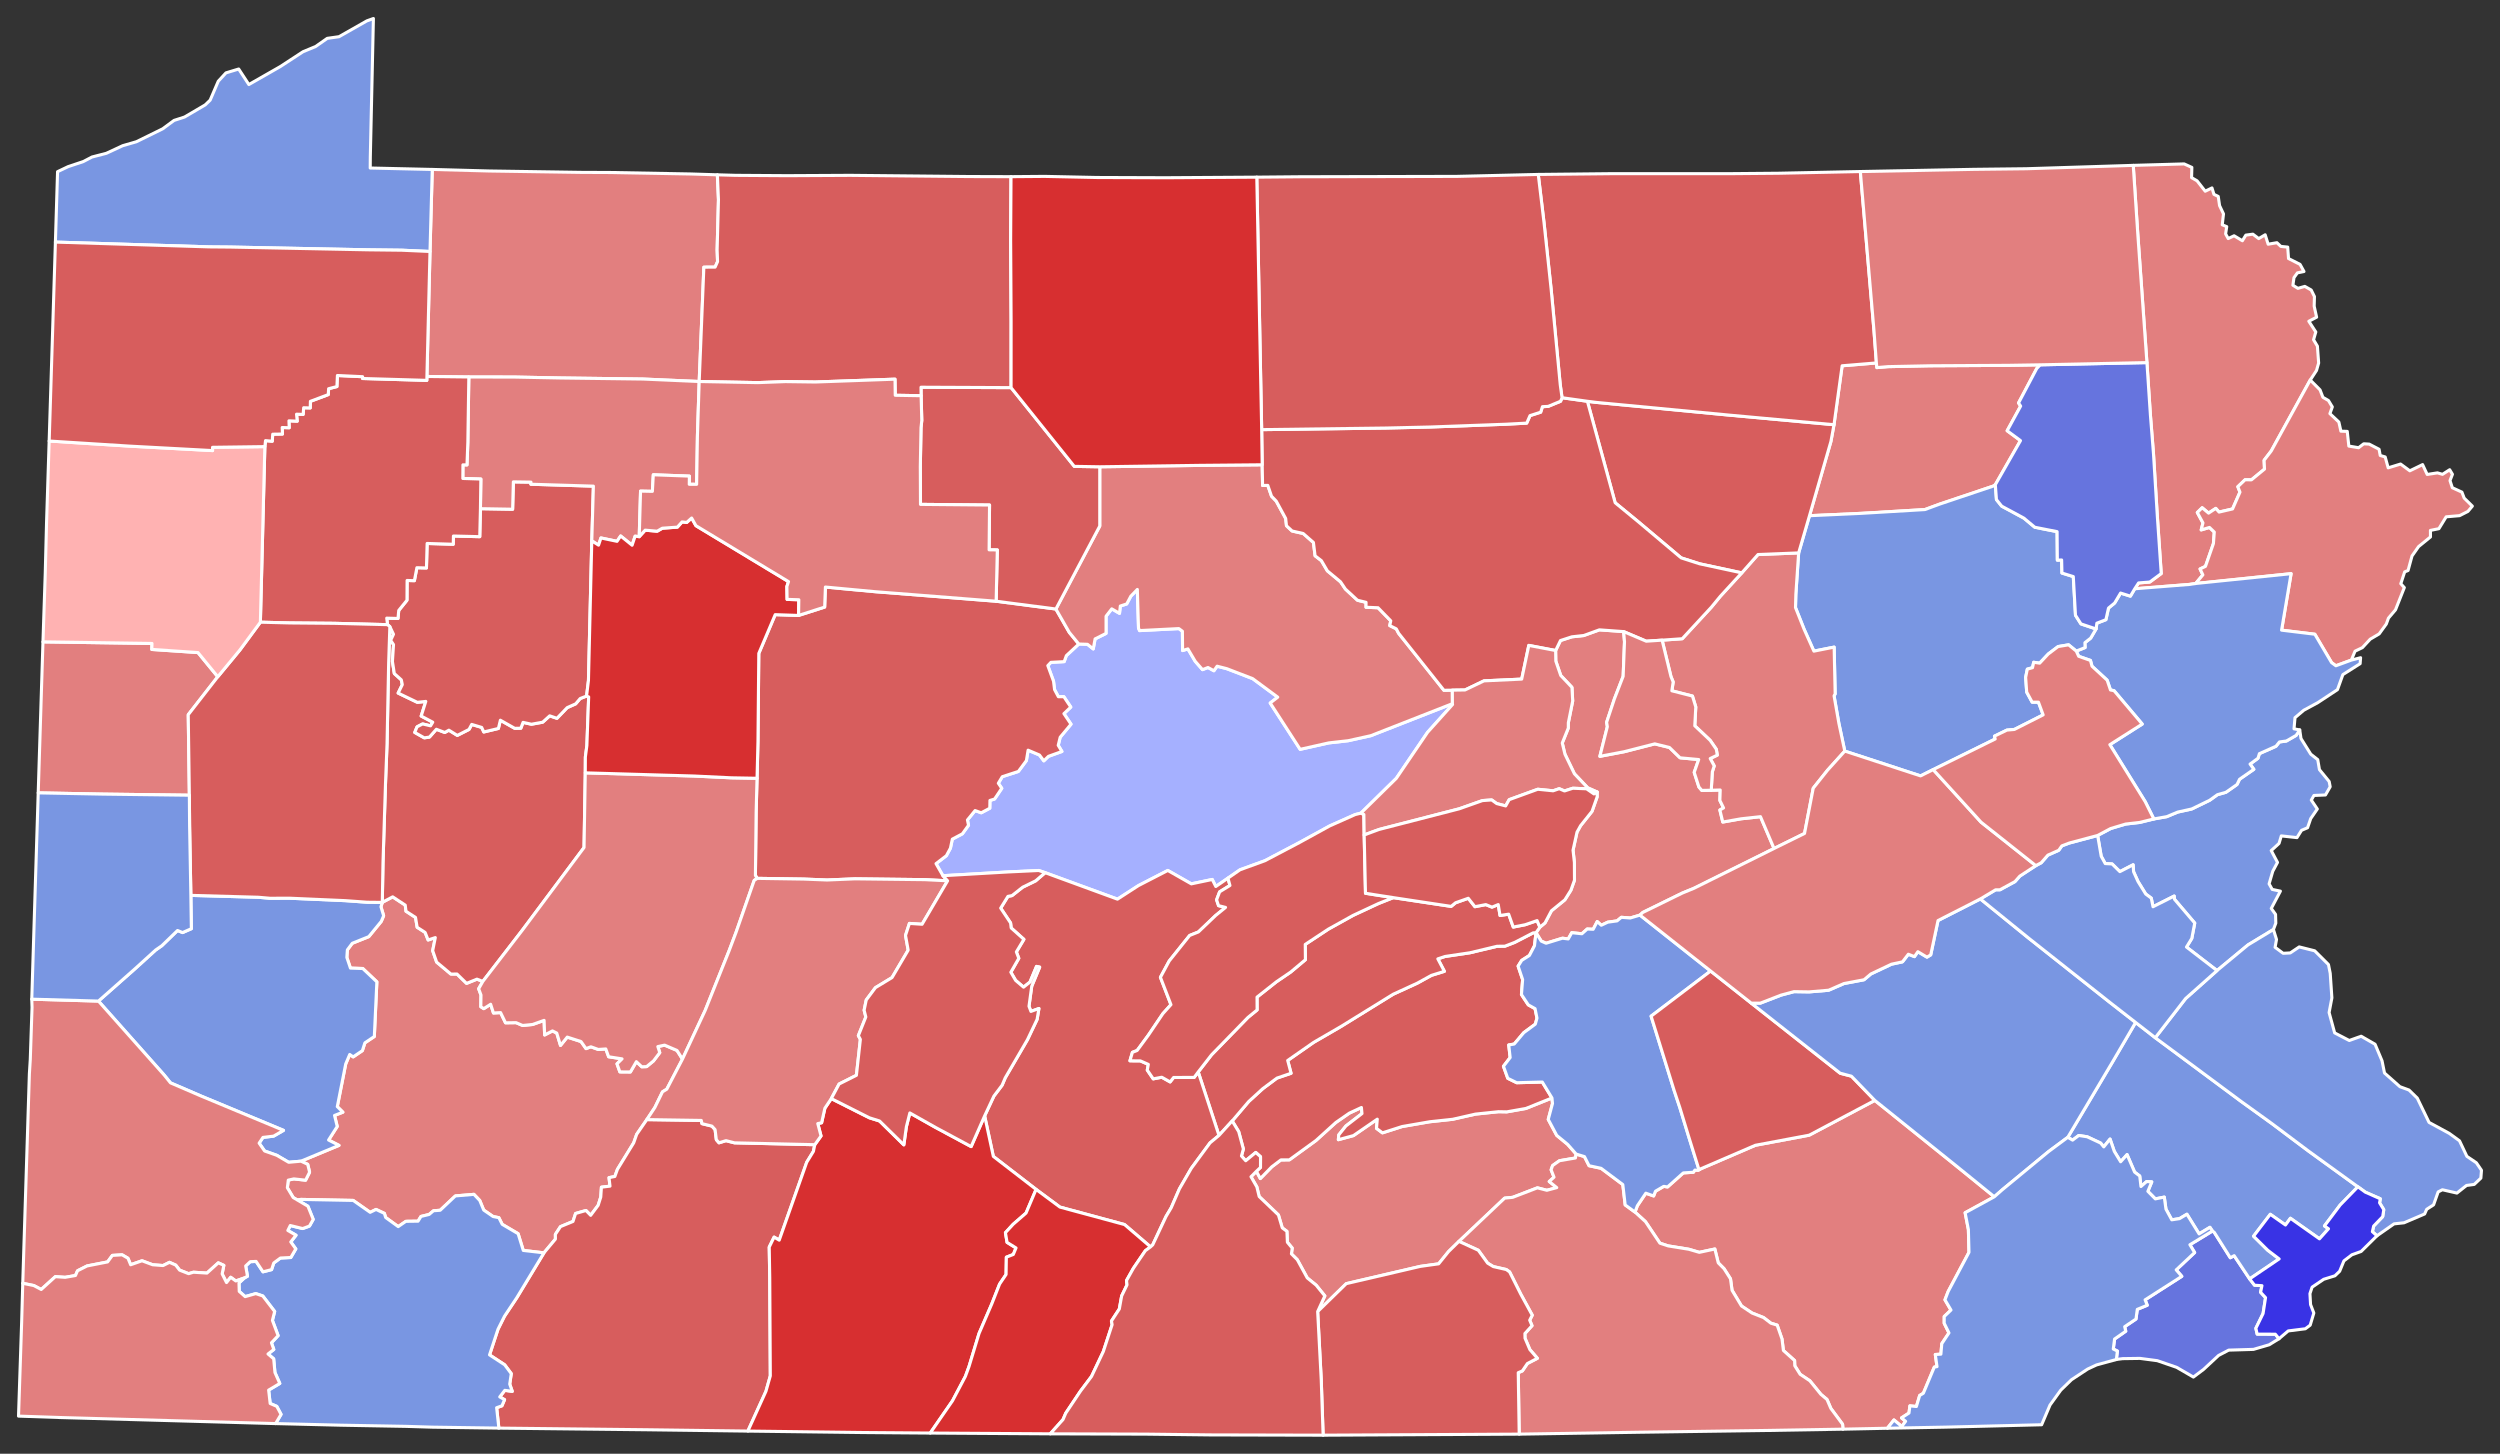
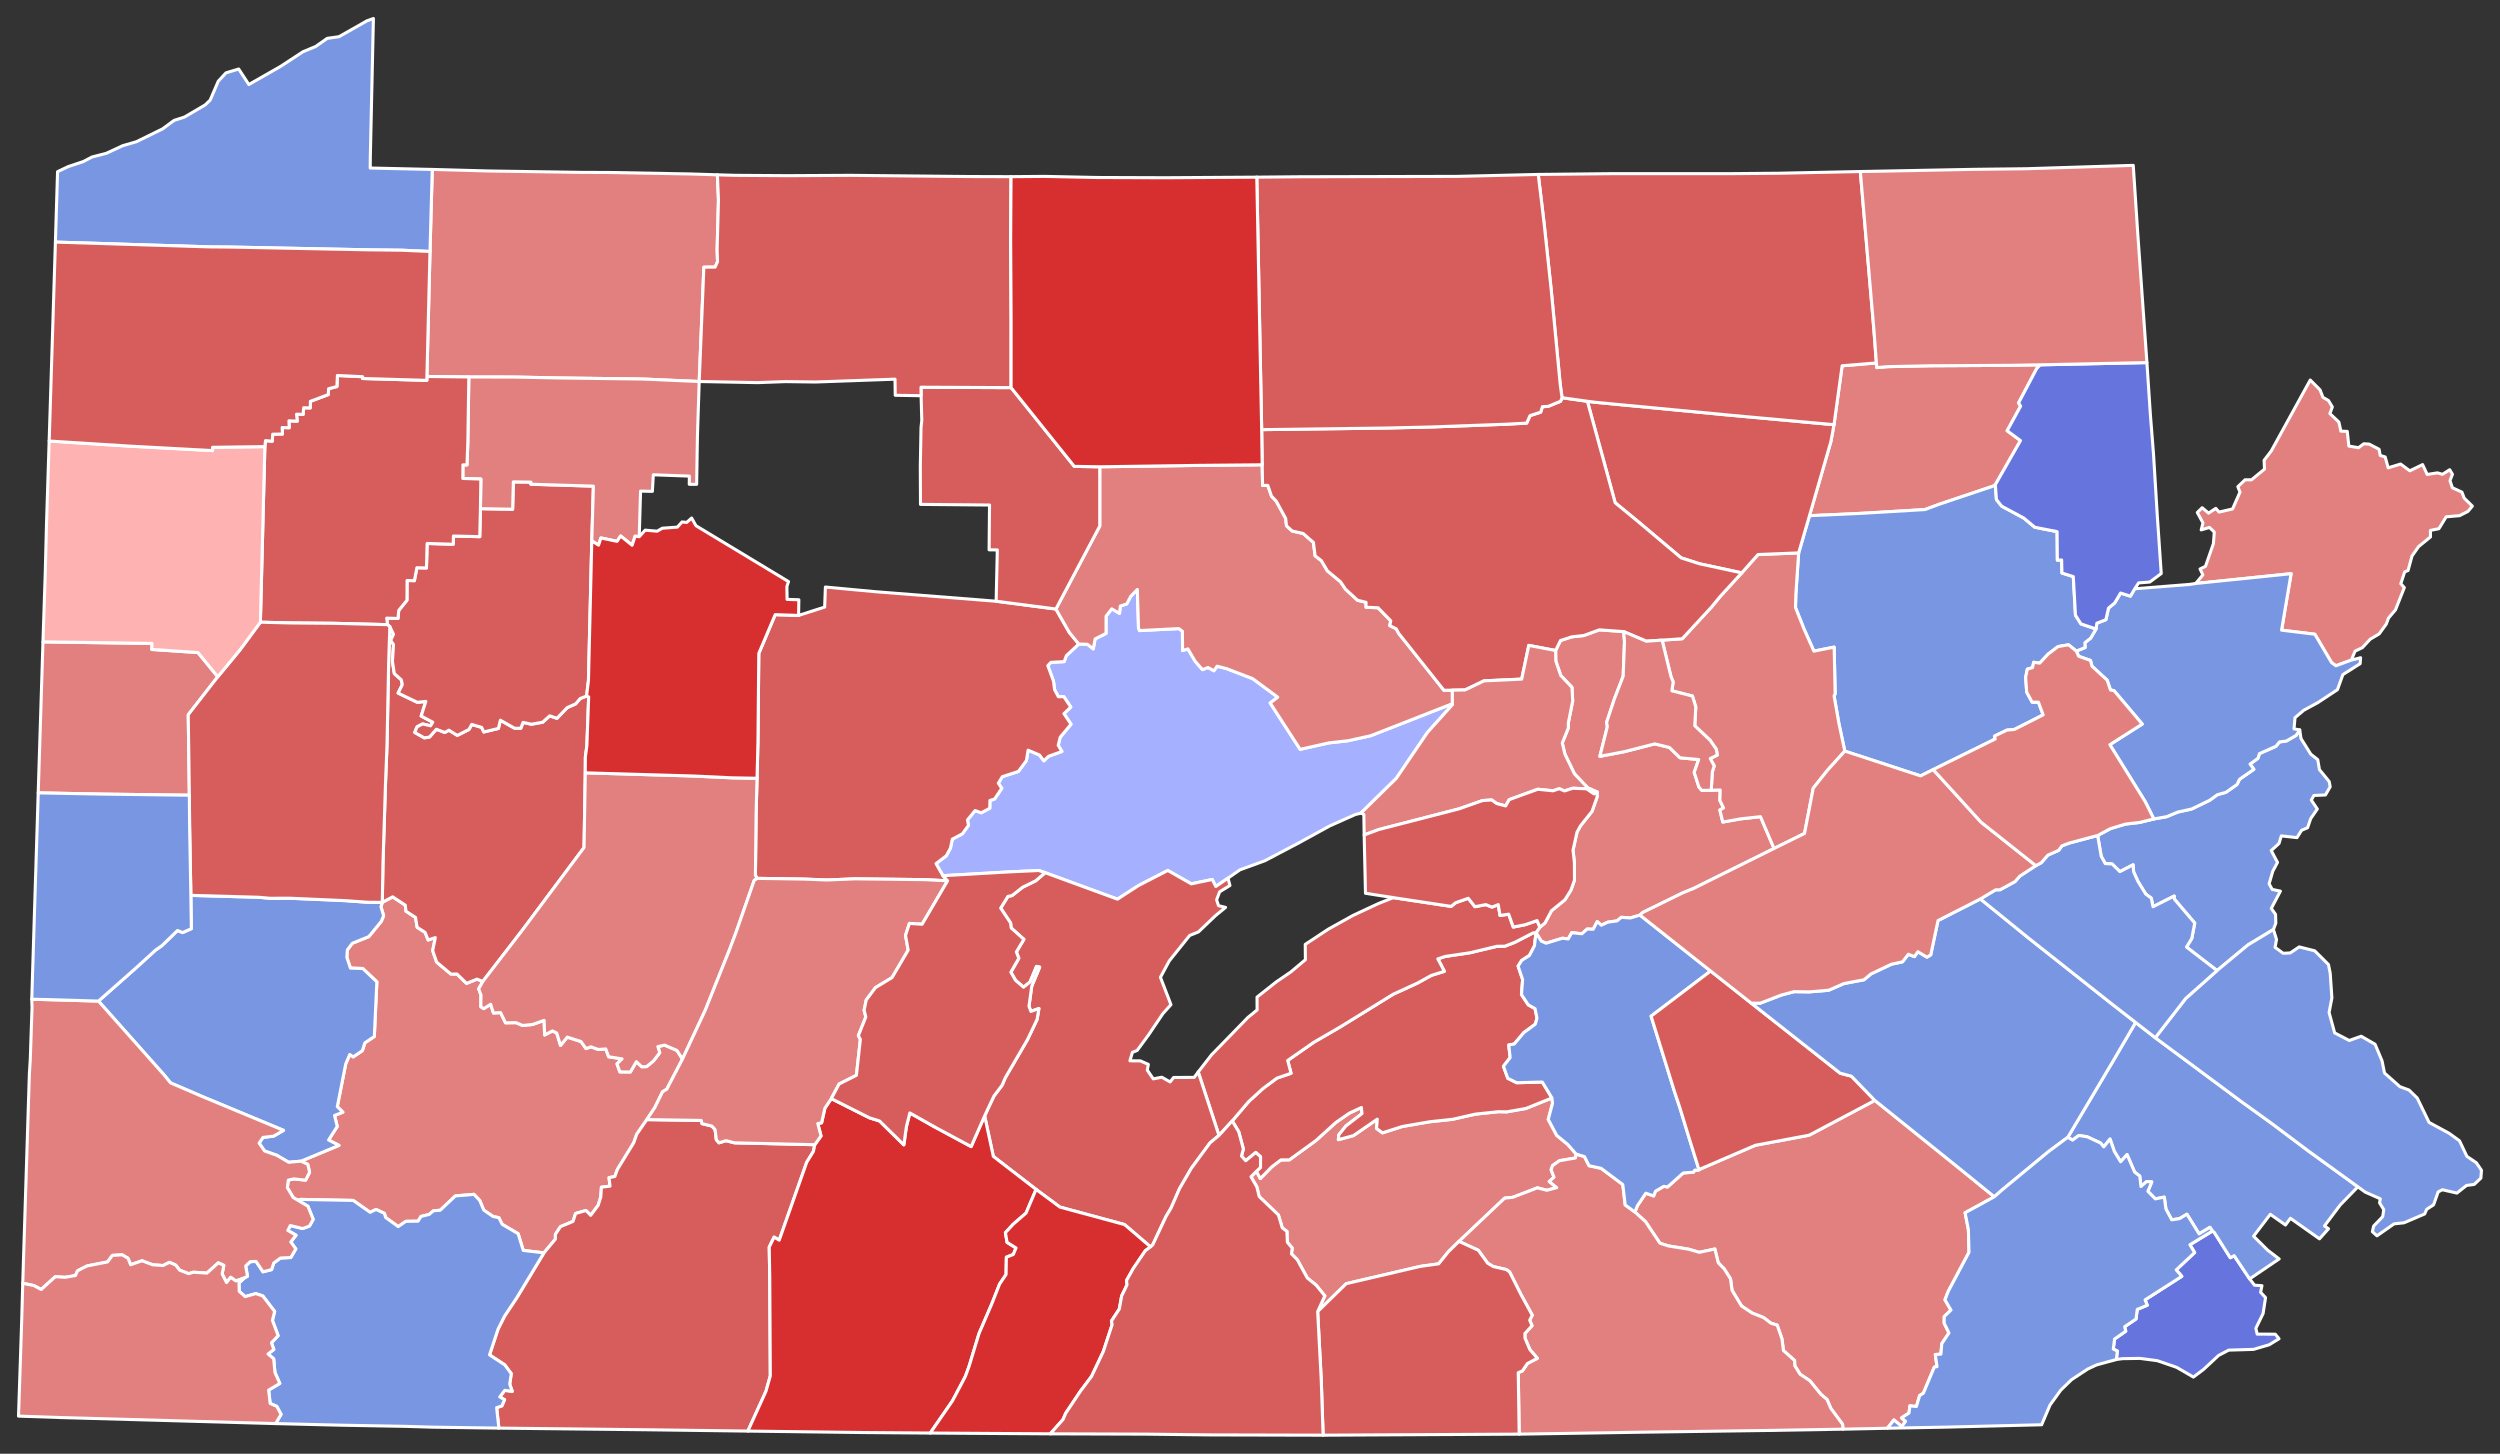
<svg xmlns="http://www.w3.org/2000/svg" xmlns:ns1="http://sodipodi.sourceforge.net/DTD/sodipodi-0.dtd" xmlns:ns2="http://www.inkscape.org/namespaces/inkscape" version="1.2" width="810" height="471" viewBox="0 0 810 471" stroke-linecap="round" stroke-linejoin="round" id="svg4372" ns1:docname="Pennsylvania_county_map,_cb_500k.svg" ns2:version="0.92.3 (2405546, 2018-03-11)">
  <rect x="0" y="0" width="810" height="471" fill="#333333" stroke="none" />
  <defs id="defs4376" />
  <ns1:namedview pagecolor="#ffffff" bordercolor="#666666" borderopacity="1" objecttolerance="10" gridtolerance="10" guidetolerance="10" ns2:pageopacity="0" ns2:pageshadow="2" ns2:window-width="2075" ns2:window-height="1792" id="namedview4374" showgrid="false" ns2:zoom="1.1486984" ns2:cx="342.74681" ns2:cy="235.5" ns2:window-x="1754" ns2:window-y="83" ns2:window-maximized="0" ns2:current-layer="Pennsylvania" />
  <g id="Pennsylvania" transform="translate(5,5)" stroke="white" stroke-width="1" style="fill:#cc2f4a;fill-opacity:1">
    <path d="M 92.52 371.22 104.83 366.1 101.46 364.37 104.26 359.97 103.39 356.4 106.09 355.35 104.28 353.55 107.01 339.72 108.31 336.65 109.43 337.43 112.41 335.41 113.22 332.88 116.28 330.83 117.1 313.12 112.54 308.8 108.54 308.67 107.38 305.22 107.54 302.77 109.14 300.62 114.49 298.47 118.53 293.53 119.3 291.7 118.43 288.81 118.86 287.37 118.86 287.35 122.23 285.58 126.3 288.25 126.54 290.24 129.63 292.25 130.16 295.44 132.74 297.1 133.71 299.55 136.04 298.78 135.19 303.02 136.47 306.72 141.1 310.6 143.06 310.58 146.17 313.61 149.53 312.24 151.44 312.98 150.09 315.36 150.84 317.38 150.79 321.18 151.74 321.8 153.97 320.38 154.88 323.21 157.19 323.08 158.79 326.39 162.2 326.34 164.33 327.25 167.56 326.93 171.29 325.6 171.46 330.33 174 329.02 175.39 329.71 176.6 333.72 178.79 331.02 183.25 332.46 184.87 334.75 186.45 334.16 188.83 335.02 191.28 334.86 192.2 337.39 196.54 338.07 194.91 339.69 195.84 342.29 199.24 342.32 201.18 338.98 202.94 340.64 204.5 340.58 206.73 338.74 208.76 336.05 208.14 334.09 210.33 333.62 214.35 335.34 216.12 338.15 211.04 347.9 209.65 348.75 207.17 353.84 204.58 357.75 201.29 362.52 200.32 365.28 195.05 373.87 194.21 376.18 192.32 376.56 192.64 379.31 189.86 379.65 189.65 382.84 188.8 385.53 186.38 388.77 184.85 387.2 181.49 388.17 180.65 390.75 176.59 392.43 174.94 394.94 174.96 396.47 171.24 400.92 164.54 400.14 162.87 394.72 157.71 391.68 156.63 389.53 154.75 389.15 151.72 387.06 150.44 383.95 148.55 381.97 142.54 382.48 137.62 387.13 135.46 387.28 134.04 388.48 131.39 389.13 130.45 390.66 126.5 390.71 124.02 392.42 119.95 389.47 119.55 388.14 116.84 386.86 114.93 387.79 109.43 383.94 92.5 383.61 91.33 383.79 90 383.01 88.1 379.83 88.4 377.36 90.2 376.96 94.01 377.38 95.31 374.79 94.7 372.24 92.52 371.22 Z" id="Westmoreland" fill="#b3c4db" style="fill:#e27f7f;fill-opacity:1" />
    <path d="M 171.24 400.92 174.96 396.47 174.94 394.94 176.59 392.43 180.65 390.75 181.49 388.17 184.85 387.2 186.38 388.77 188.8 385.53 189.65 382.84 189.86 379.65 192.64 379.31 192.32 376.56 194.21 376.18 195.05 373.87 200.32 365.28 201.29 362.52 204.58 357.75 222.22 358.02 222.43 359.06 225.66 359.85 226.69 361 227.09 364.26 227.96 365.27 230.22 364.57 232.99 365.28 258.99 365.88 258.55 368.04 256.38 371.58 247.47 396.81 245.81 395.83 244.23 399.06 244.4 409.04 244.58 440.78 243.17 445.78 237.31 458.67 204.55 458.24 156.63 457.71 155.91 451.1 157.62 450.49 158.48 448.49 156.92 447.6 158.56 445.47 160.97 445.8 160.15 443.46 160.65 440.06 158.52 437.2 153.61 433.98 156.35 425.67 158.47 421.43 162.43 415.48 171.24 400.92 Z" id="Somerset" fill="#b8e0da" style="fill:#d75d5d;fill-opacity:1" />
    <path d="M 493.92 295.4 495.58 294.03 497.67 290.09 502.01 286.55 503.97 283.42 505.13 280.18 505.1 274.43 504.66 270.46 505.95 264.61 507.11 262.52 510.81 257.88 512.47 253.19 512.48 251.61 509.42 250.26 505.11 245.71 502.04 239.36 501.17 235.74 503.13 230.88 503.14 229.18 504.55 222.11 504.31 217.7 500.68 213.86 499.08 209.19 499.02 205.77 500.59 202.53 504.28 201.33 508.16 200.9 513.19 199.07 521.06 199.64 521.34 202.94 520.9 214.13 518.08 221.41 515.55 229.02 515.78 230.45 513.36 240.05 521.21 238.56 531.15 236.01 535.9 237.18 539.34 240.53 545.38 241.09 543.92 245.25 545.45 249.99 546.39 251.09 549.44 251.04 552.35 250.96 552.24 254.33 553.43 256.77 552.24 257.44 553.18 261.34 559.1 260.29 565.4 259.6 569.79 269.91 543.84 282.81 540.09 284.35 527.27 290.63 526.35 291.49 523.2 292.43 520.32 292.21 518.93 293.37 515.93 293.78 513.82 294.78 512.5 293.59 511.19 296.09 509.26 296 507.54 297.54 504.25 297.19 503.11 299.22 501.24 298.98 495.93 300.61 494.36 299.92 492.67 297.2 493.92 295.4 Z" id="Northumberland" fill="#b1e486" style="fill:#e27f7f;fill-opacity:1" />
    <path d="M 581.27 162.09 588.22 138.02 589.21 132.61 591.85 113.51 602.95 112.59 603.1 114.1 606.72 113.79 620.32 113.51 645.64 113.37 656.04 113.2 654.9 114.41 649.01 125.56 649.69 126.58 645.32 134.56 649.64 137.76 641.49 152.04 640.86 152.48 623.52 158.31 618.67 160.1 597.96 161.33 581.27 162.09 Z" id="Wyoming" fill="#cbdc93" style="fill:#e27f7f;fill-opacity:1" />
    <path d="M 74.18 409.05 75.18 408.5 74.6 405.17 76.08 403.78 77.98 403.7 80.21 407.07 82.99 406.36 83.69 404.21 85.86 402.6 89.22 402.43 90.84 399.65 89.21 397.38 90.91 395.21 88.26 393.67 89.05 392.07 93.06 393.05 95.26 392.25 96.48 390.08 94.76 385.81 91.33 383.79 92.5 383.61 109.43 383.94 114.93 387.79 116.84 386.86 119.55 388.14 119.95 389.47 124.02 392.42 126.5 390.71 130.45 390.66 131.39 389.13 134.04 388.48 135.46 387.28 137.62 387.13 142.54 382.48 148.55 381.97 150.44 383.95 151.72 387.06 154.75 389.15 156.63 389.53 157.71 391.68 162.87 394.72 164.54 400.14 171.24 400.92 162.43 415.48 158.47 421.43 156.35 425.67 153.61 433.98 158.52 437.2 160.65 440.06 160.15 443.46 160.97 445.8 158.56 445.47 156.92 447.6 158.48 448.49 157.62 450.49 155.91 451.1 156.63 457.71 135.07 457.4 126.49 457.14 105.34 456.76 84.29 456.24 86.06 453.26 84.68 450.66 82.53 449.73 82.04 445.39 85.65 443.24 84.08 439.69 83.67 435.25 81.84 433.69 83.71 432.23 82.95 430.06 85.11 427.75 83.26 422.8 83.99 419.92 80.14 414.89 77.87 414.13 74.43 415.11 72.51 413.4 72.43 410.68 74.18 409.05 Z" id="Fayette" fill="#e4c9a0" style="fill:#7996e2;fill-opacity:1" />
    <path d="M 344.53 203.66 347.35 203.75 349.21 205.25 349.81 202 353.36 200.22 353.36 194.65 355.21 192.27 357.72 193.72 357.98 191.35 360.05 190.68 361.39 188.16 363.5 185.98 363.88 198.51 364.22 199.31 376.95 198.66 378.1 199.52 378.16 205.78 379.88 205.24 382.25 209.26 384.61 211.96 386.39 211.27 388.3 212.32 389.34 210.85 392.48 211.65 400.87 214.88 408.99 220.88 406.55 222.78 416.25 237.78 425.51 235.7 431.8 234.99 439.11 233.37 465.58 222.99 465.63 223.26 457.53 232.28 447.41 247.18 435.93 258.46 434.09 258.92 425.85 262.59 415.96 268.02 404.82 273.88 396.77 276.81 392.86 279.52 388.92 282.23 387.77 279.95 380.99 281.37 373.37 277.03 363.87 281.93 357.06 286.33 333.63 277.75 331.55 277.04 321.84 277.5 300.5 278.73 298.27 274.81 301.62 272.25 302.94 269.8 303.55 266.88 306.8 265.16 308.8 262.39 308.45 260.67 310.93 257.62 312.92 258.34 315.69 256.87 315.74 254.34 317.24 253.89 319.57 250.42 318.46 248.77 319.74 246.64 324.95 244.95 327.55 241.43 328.1 238.06 331.79 239.62 333.2 241.51 334.7 240.05 339.06 238.48 337.86 236.48 338.5 233.86 342.01 229.64 339.71 226.22 341.93 224.1 339.69 220.73 337.9 220.73 336.68 218.45 336.34 215.72 334.49 210.67 335.49 209.6 339.79 209.37 340.5 207.42 344.53 203.66 Z" id="Centre" fill="#94bbeb" style="fill:#a5b0ff;fill-opacity:1" />
    <path d="M 121.31 198.02 122.49 200.5 121.57 202.46 122.5 203.85 122.15 209.33 122.76 213.23 125.03 215.27 125.35 216.82 124 219.56 130.22 222.55 132.96 222.26 131.46 227 135.21 228.99 134.5 230.17 131.93 229.56 130.13 230.49 129.38 232.31 132.47 234.06 134.14 233.82 136.38 231.28 139.1 232.32 140.44 231.58 143.17 233.27 146.96 231.34 147.84 229.71 151.06 230.68 151.75 232.16 156.48 231.02 157.12 228.35 161.78 230.98 163.75 230.94 164.47 229.05 167.19 229.65 170.82 228.99 173.1 226.93 175.45 227.73 178.77 224.27 181.51 223.05 182.98 221.32 185.05 220.52 185.73 220.79 185.15 236.55 184.66 240.27 184.63 245.4 184.23 269.6 164.26 296.35 151.44 312.98 149.53 312.24 146.17 313.61 143.06 310.58 141.1 310.6 136.47 306.72 135.19 303.02 136.04 298.78 133.71 299.55 132.74 297.1 130.16 295.44 129.63 292.25 126.54 290.24 126.3 288.25 122.23 285.58 118.86 287.35 119.09 274.53 119.9 248.89 120.4 235.99 120.92 209.85 121.31 198.02 Z" id="Armstrong" fill="#d8e9e9" style="fill:#d75d5d;fill-opacity:1" />
    <path d="M 402.08 374.49 403.34 376.85 407.06 373.04 410.01 370.81 412.74 370.8 421.4 364.5 427.82 358.68 432.21 355.64 436.1 353.83 436.28 355.8 431.07 359.83 428.76 362.71 428.63 364.26 433.52 362.93 441.24 357.61 440.99 360.6 442.92 362.04 449.28 360 458.22 358.45 465.65 357.65 473.04 355.97 480.51 355.19 483.2 355.24 489.39 354.14 497.84 350.74 498.01 352.54 496.63 357.69 499.38 362.86 502.93 365.79 505.68 368.92 505.44 370.19 500.27 371.07 498.05 372.64 497.56 374.01 498.5 376.41 496.95 377.81 499.39 379.79 496.18 380.65 493.12 379.86 485.11 382.94 482.51 383.19 467.7 397.21 464.34 400.5 461.12 404.48 455.18 405.31 431.19 410.9 421.92 419.95 424.24 414.87 421.43 411.39 418.54 409.04 415.32 403.14 413.42 401.25 413.68 399.38 412.11 397.49 411.96 393.95 410.45 392.83 409.21 388.65 402.97 382.68 402.22 379.57 400.32 376.27 402.08 374.49 Z" id="Cumberland" fill="#cdec98" style="fill:#e27f7f;fill-opacity:1" />
    <path d="M 692.83 260.34 697.02 259.6 700.58 258.11 705.11 257.11 710.94 254.28 713.45 252.48 716.2 251.7 719.8 249.17 720.61 247.48 725.24 244.26 724.02 242.56 726.59 240.67 727.04 239.18 732.41 236.79 733.54 235.39 735.77 235.09 738.94 233.27 740.11 231.49 740.52 234.28 743.69 239.35 745.95 241.12 746.5 244.36 749.65 248.21 749.98 249.92 748.45 252.57 744.72 252.73 743.86 254.23 745.81 257.12 743.68 260.21 742.65 263.19 740.69 264.03 739.22 266.39 734.14 265.83 733.41 268.27 730.88 270.59 732.91 274.42 731.37 277.31 730.19 281.37 731.2 283.17 733.85 283.73 730.89 289.33 732.28 291.26 732.36 294.11 731.59 296.16 723.36 301.15 713.31 309.47 703.42 301.85 705.14 299.05 706.09 294.07 699.51 286.34 699.44 285.32 692.57 288.79 692.01 285.99 690.22 284.67 687.71 280.61 686.28 277.44 686.13 275.19 681.84 277.41 679.32 274.92 677.09 274.8 675.79 272.43 674.63 265.69 678.86 263.44 683.71 261.99 688.26 261.47 692.83 260.34 Z" id="Northampton" fill="#d5bca5" style="fill:#7996e2;fill-opacity:1" />
-     <path d="M 690.6 112.48 687.66 71.08 686.17 48.58 702.67 48.11 705.16 49.24 705.07 52.55 706.86 53.59 709.49 56.95 711.68 55.89 712.32 57.97 713.71 58.64 714.14 61.62 715.41 64.3 715.01 67.83 716.46 68.43 716.1 70.78 716.94 72.29 718.85 71.39 721.53 73 722.65 71.18 724.93 70.87 726.83 72.3 728.92 71.07 729.88 74.12 732.72 73.64 734 74.84 736.22 75.06 736.48 78.77 740.22 80.66 741.49 82.97 739.36 83.41 738.25 84.95 737.9 87.42 739.52 88.42 741.76 87.79 743.83 88.96 744.88 91.09 744.79 94.2 745.58 97.77 743.06 99.09 745.32 102.56 744.59 105.08 745.84 107.16 746.24 112.62 745.55 115.03 743.52 118.13 730.88 141.12 728.57 144.13 728.7 146.99 724.47 150.47 722.4 150.45 720.06 152.69 720.75 154.45 718.35 159.9 713.98 160.91 712.91 159.72 710.58 161.25 708.5 159.51 706.93 161.05 708.76 164.42 708.19 166.69 710.87 165.89 712.43 167.39 712.15 171.12 709.57 178.51 707.82 179.34 708.73 181.26 706.4 184.05 704.32 184.36 686.66 185.76 687.9 183.87 691.53 183.58 695.24 180.83 693.97 162.21 692.73 142.05 691.73 129.47 690.6 112.48 Z" id="Wayne" fill="#dbe5d2" style="fill:#e27f7f;fill-opacity:1" />
    <path d="M 150.66 159.81 161.09 159.99 161.33 151.12 167.03 151.21 167.01 151.89 187.26 152.51 186.74 170.23 185.66 215.48 185.05 220.52 182.98 221.32 181.51 223.05 178.77 224.27 175.45 227.73 173.1 226.93 170.82 228.99 167.19 229.65 164.47 229.05 163.75 230.94 161.78 230.98 157.12 228.35 156.48 231.02 151.75 232.16 151.06 230.68 147.84 229.71 146.96 231.34 143.17 233.27 140.44 231.58 139.1 232.32 136.38 231.28 134.14 233.82 132.47 234.06 129.38 232.31 130.13 230.49 131.93 229.56 134.5 230.17 135.21 228.99 131.46 227 132.96 222.26 130.22 222.55 124 219.56 125.35 216.82 125.03 215.27 122.76 213.23 122.15 209.33 122.5 203.85 121.57 202.46 122.49 200.5 121.31 198.02 120.56 197.39 120.3 195.28 123.95 195.38 124.19 192.78 126.86 189.47 126.9 183.07 129.26 183.14 130.07 178.94 133.17 179.02 133.39 171.08 141.85 171.34 141.91 168.67 150.44 168.88 150.66 159.81 Z" id="Clarion" fill="#9a94d1" style="fill:#d75d5d;fill-opacity:1" />
    <path d="M 743.52 118.13 746.7 121.33 747.62 123.73 749.42 124.77 750.67 126.84 749.89 129.01 752.79 131.74 753.45 134.7 755.51 134.77 756.02 139.53 759.19 140.06 760.85 138.79 762.61 138.89 765.82 140.56 766.19 142.57 767.8 143.05 768.77 146.58 772.79 145.35 775.78 147.54 779.92 145.53 781.41 148.72 784.73 148.21 786.37 148.68 788.7 147.19 789.59 148.67 788.8 150.72 789.55 153.02 792.66 154.45 793.39 156.38 796.04 158.99 794.6 160.7 791.91 162.07 787.56 162.45 785.21 166.29 782.46 166.85 782.47 168.97 778.62 172.1 776.49 175.14 775.21 179.85 774.12 180.28 772.86 184.12 774 185.38 771.15 192.57 768.86 195.27 768.17 197.17 765.85 200.38 762.94 202.1 760.42 204.83 758.03 205.98 756.84 208.87 751.83 210.71 750.43 209.69 745.01 200.49 734.23 199.17 737.31 180.87 706.4 184.05 708.73 181.26 707.82 179.34 709.57 178.51 712.15 171.12 712.43 167.39 710.87 165.89 708.19 166.69 708.76 164.42 706.93 161.05 708.5 159.51 710.58 161.25 712.91 159.72 713.98 160.91 718.35 159.9 720.75 154.45 720.06 152.69 722.4 150.45 724.47 150.47 728.7 146.99 728.57 144.13 730.88 141.12 743.52 118.13 Z" id="Pike" fill="#e8ead8" style="fill:#e27f7f;fill-opacity:1" />
    <path d="M 492.67 297.2 492.17 301.43 490.53 304.57 488.04 306.16 486.87 308.03 488.33 312.39 487.95 317.23 490.16 320.57 492.36 321.8 492.98 324.87 492.44 326.83 488.69 329.6 485.61 333.27 483.83 333.57 484.29 337.65 482.12 340.48 483.52 344.37 486.42 345.8 494.7 345.58 497.84 350.74 489.39 354.14 483.2 355.24 480.51 355.19 473.04 355.97 465.65 357.65 458.22 358.45 449.28 360 442.92 362.04 440.99 360.6 441.24 357.61 433.52 362.93 428.63 364.26 428.76 362.71 431.07 359.83 436.28 355.8 436.1 353.83 432.21 355.64 427.82 358.68 421.4 364.5 412.74 370.8 410.01 370.81 407.06 373.04 403.34 376.85 402.08 374.49 403.4 373.25 403.41 369.78 401.86 368.4 398.61 371.08 397.23 369.54 397.85 367.28 396.34 361.66 394.23 358.18 399.59 351.88 404.12 347.74 408.73 344.3 413.3 342.74 412.21 338.59 420.64 332.71 429.5 327.57 446.37 317.14 454.25 313.52 458.77 311.02 462.98 309.71 460.86 305.67 463.18 304.9 471.23 303.7 480.06 301.59 482.6 301.56 485.75 300.34 491.73 297.25 492.67 297.2 Z" id="Perry" fill="#bbea90" style="fill:#d75d5d;fill-opacity:1" />
    <path d="M 446.43 285.83 465.17 288.67 466.61 287.49 470.72 286.04 472.88 288.77 476.39 288.09 478.41 288.91 480.43 288.08 481.01 291.62 483.81 291.19 485.3 295.37 489.15 294.61 493.02 293.27 493.92 295.4 492.67 297.2 491.73 297.25 485.75 300.34 482.6 301.56 480.06 301.59 471.23 303.7 463.18 304.9 460.86 305.67 462.98 309.71 458.77 311.02 454.25 313.52 446.37 317.14 429.5 327.57 420.64 332.71 412.21 338.59 413.3 342.74 408.73 344.3 404.12 347.74 399.59 351.88 394.23 358.18 389.95 362.88 383.22 342.32 387.53 336.77 399.33 324.65 402.3 322.22 402.28 318.06 408.54 313.11 413.19 309.94 417.95 305.94 417.9 300.98 425.42 296.02 433.37 291.6 441.66 287.73 446.43 285.83 Z" id="Juniata" fill="#cde2b7" style="fill:#d75d5d;fill-opacity:1" />
    <path d="M 240.28 247.16 240.58 235.21 240.85 206.7 246.16 194.15 253.74 194.4 262.19 191.69 262.43 185.2 278.46 186.7 317.75 189.8 337.11 192.32 341.46 199.91 344.53 203.66 340.5 207.42 339.79 209.37 335.49 209.6 334.49 210.67 336.34 215.72 336.68 218.45 337.9 220.73 339.69 220.73 341.93 224.1 339.71 226.22 342.01 229.64 338.5 233.86 337.86 236.48 339.06 238.48 334.7 240.05 333.2 241.51 331.79 239.62 328.1 238.06 327.55 241.43 324.95 244.95 319.74 246.64 318.46 248.77 319.57 250.42 317.24 253.89 315.74 254.34 315.69 256.87 312.92 258.34 310.93 257.62 308.45 260.67 308.8 262.39 306.8 265.16 303.55 266.88 302.94 269.8 301.62 272.25 298.27 274.81 300.5 278.73 302.02 280.38 294.64 280.01 272.03 279.74 262.98 280.12 255.39 279.82 240.36 279.59 239.75 278.67 239.99 258.05 240.28 247.16 Z" id="Clearfield" fill="#c4e4e2" style="fill:#d75d5d;fill-opacity:1" />
    <path d="M 134.32 76.48 135.05 49.9 153.52 50.4 183.25 50.85 192.76 50.89 218.86 51.37 227.43 51.64 227.78 59.72 227.35 76.02 227.49 79.77 226.7 81.54 223.05 81.57 221.54 118.61 203.36 117.81 176.42 117.46 161.69 117.17 146.9 117.14 133.32 116.98 134.32 76.48 Z" id="Warren" fill="#cee8ef" style="fill:#e27f7f;fill-opacity:1" />
    <path d="M 135.05 49.9 134.32 76.48 125.19 76.07 114.26 75.94 69.62 75.05 62.81 74.99 12.95 73.44 13.65 50.62 17.07 48.99 22 47.34 24.81 45.87 29.46 44.67 34.74 42.21 39.17 40.93 47.7 36.74 51.4 34.01 54.79 32.92 61.48 28.99 63.09 27.44 65.72 21.32 68.21 18.61 72.34 17.36 75.63 22.39 85.8 16.58 93.18 11.76 97.26 10.07 101.02 7.43 104.84 6.89 113.87 1.76 115.98 1 114.98 45.87 114.95 49.44 135.05 49.9 Z" id="Erie" fill="#c7d5e6" style="fill:#7996e2;fill-opacity:1" />
    <path d="M 524.74 387.72 525.5 385.67 528.25 381.59 530.78 382.49 531.37 380.95 534.05 379.38 535.29 379.57 540.39 375.02 543.66 374.81 544.15 374.1 545.22 374.17 545.88 373.76 563.73 366.07 581.19 362.79 602.44 351.53 629.5 373.29 641.16 382.76 631.7 387.93 632.76 393.4 632.95 400.75 626.21 413.44 625.17 416.14 627.12 419.46 624.93 421.55 624.92 423.72 626.46 426.86 624.14 430.36 623.85 433.75 622.04 433.86 622.59 437.79 621.72 437.93 618.17 446.41 616.98 447.13 615.91 450.71 613.81 450.5 613.51 452.83 611.09 454.39 612.42 455.5 611.18 457.18 608.64 455.07 606.52 457.75 592.13 458.05 591.99 456.45 588.19 451.32 586.95 448.43 584.98 446.78 581.39 442.37 578.24 440.27 576.5 437.49 576.45 435.82 572.82 432.56 572.37 428.85 570.8 424.34 568.77 423.72 566.39 421.89 562.68 420.43 559.25 418.15 556.18 413.05 555.68 409.34 553.59 406.06 551.71 404.16 550.61 399.68 545.58 400.76 542.18 399.76 535.47 398.67 532.81 397.79 528.14 390.82 524.74 387.72 Z" id="Lancaster" fill="#bce4ec" style="fill:#e27f7f;fill-opacity:1" />
    <path d="M 151.44 312.98 164.26 296.35 184.23 269.6 184.63 245.4 219.87 246.43 231.96 247.01 240.28 247.16 239.99 258.05 239.75 278.67 240.36 279.59 239.37 280.24 233.49 297.06 231.23 303.05 223.48 322.38 216.12 338.15 214.35 335.34 210.33 333.62 208.14 334.09 208.76 336.05 206.73 338.74 204.5 340.58 202.94 340.64 201.18 338.98 199.24 342.32 195.84 342.29 194.91 339.69 196.54 338.07 192.2 337.39 191.28 334.86 188.83 335.02 186.45 334.16 184.87 334.75 183.25 332.46 178.79 331.02 176.6 333.72 175.39 329.71 174 329.02 171.46 330.33 171.29 325.6 167.56 326.93 164.33 327.25 162.2 326.34 158.79 326.39 157.19 323.08 154.88 323.21 153.97 320.38 151.74 321.8 150.79 321.18 150.84 317.38 150.09 315.36 151.44 312.98 Z" id="Indiana" fill="#f3d7d4" style="fill:#e27f7f;fill-opacity:1" />
    <path d="M 333.63 277.75 357.06 286.33 363.87 281.93 373.37 277.03 380.99 281.37 387.77 279.95 388.92 282.23 392.86 279.52 393.5 281.9 390.16 283.95 389.18 286.55 389.81 288.43 392.08 289 388.85 291.64 383.29 296.95 380.45 298.09 373.83 306.36 370.98 311.65 374.39 320.51 371.78 323.42 367.08 330.39 363.43 335.36 361.9 335.96 361.1 338.7 364.49 338.73 367.06 339.86 366.72 341.71 368.65 344.55 371.42 344.02 374.12 345.54 375.25 344.1 381.91 344.08 383.22 342.32 389.95 362.88 387.05 365.29 381 373.51 377.14 380.18 374.47 386.32 372.8 389.13 368.48 398.34 367.77 398.99 359.35 391.76 338.42 386.1 330.69 380.37 316.84 369.68 314.02 356.55 317.02 350.13 319.68 346.61 320.7 344.21 327.89 331.86 331.02 325.28 331.61 321.76 329.02 322.7 328.39 321.03 329.28 314.54 331.85 308.35 330.83 308.12 328.71 313.2 326.63 314.84 324.06 312.65 322.51 310 325.09 305.49 324.3 303.42 326.74 299.35 322.62 295.66 322.43 294.04 319.22 289.23 321.57 285.42 322.88 285.18 326.33 282.46 330.55 280.39 333.63 277.75 Z" id="Huntingdon" fill="#cee9e7" style="fill:#d75d5d;fill-opacity:1" />
    <path d="M 337.11 192.32 351.32 165.44 351.32 146.24 383.55 145.78 403.95 145.59 404.08 152.3 405.77 152.26 406.98 155.78 408.51 157.37 411.56 162.98 411.82 165.34 413.64 167.04 417.23 167.85 420.55 170.76 421.09 175.08 423.13 176.65 425.07 179.96 429.33 183.5 430.91 185.85 434.83 189.48 437.6 190.15 437.59 191.75 441.49 191.91 445.61 196.15 445.28 197.69 447.4 198.74 448.14 200.17 462.83 218.65 465.56 218.61 465.58 222.99 439.11 233.37 431.8 234.99 425.51 235.7 416.25 237.78 406.55 222.78 408.99 220.88 400.87 214.88 392.48 211.65 389.34 210.85 388.3 212.32 386.39 211.27 384.61 211.96 382.25 209.26 379.88 205.24 378.16 205.78 378.1 199.52 376.95 198.66 364.22 199.31 363.88 198.51 363.5 185.98 361.39 188.16 360.05 190.68 357.98 191.35 357.72 193.72 355.21 192.27 353.36 194.65 353.36 200.22 349.81 202 349.21 205.25 347.35 203.75 344.53 203.66 341.46 199.91 337.11 192.32 Z" id="Clinton" fill="#e8c7b1" style="fill:#e27f7f;fill-opacity:1" />
    <path d="M 56.84 285.1 78.71 285.71 82.5 286.04 88.68 286.01 106.92 286.81 113.93 287.32 118.86 287.37 118.43 288.81 119.3 291.7 118.53 293.53 114.49 298.47 109.14 300.62 107.54 302.77 107.38 305.22 108.54 308.67 112.54 308.8 117.1 313.12 116.28 330.83 113.22 332.88 112.41 335.41 109.43 337.43 108.31 336.65 107.01 339.72 104.28 353.55 106.09 355.35 103.39 356.4 104.26 359.97 101.46 364.37 104.83 366.1 92.52 371.22 88.54 371.58 84.63 369.3 80.73 367.92 78.96 365.38 80.2 363.52 83.64 363.11 86.86 361.24 60.38 350.22 50.24 345.85 48.17 343.29 26.89 319.35 38.5 309.1 45.43 302.8 47.4 301.44 52.52 296.48 54.15 297.15 57 295.9 56.84 285.1 Z" id="Allegheny" fill="#f4ddd3" style="fill:#7996e2;fill-opacity:1" />
    <path d="M 711.83 393.85 712.42 394.27 717.62 402.51 718.87 401.84 723.89 409.36 725.47 411.41 727.87 411.56 727.44 413.7 729.04 415.44 728.24 420.58 725.9 425.37 726.32 427.25 732.21 427.28 733.4 428.75 730.21 430.71 725.13 432.2 717.1 432.44 713.84 434.15 708.97 438.68 705.66 441.17 700.23 438.02 693.96 435.86 688.35 435.12 682.76 435.2 680.94 435.43 680.7 435.48 681.03 432.74 679.7 432.08 680.12 428.84 683.74 426.31 683.4 424.84 687.06 422.36 687.48 419.23 690.71 417.9 690.01 416.14 701.9 408.53 700.09 406.44 706.06 400.83 704.53 398.29 711.83 393.85 Z" id="Delaware" fill="#b6a8f0" style="fill:#6674de;fill-opacity:1" />
    <path d="M 686.94 326.27 693.31 331.22 721.24 351.94 731.03 358.99 742.85 367.86 758.96 379.52 753.2 385.44 748.13 392.2 749.43 393.12 746.51 396.38 737.09 389.72 735.5 391.9 730.57 388.43 725.16 395.53 729.74 400.07 733.44 402.89 723.89 409.36 718.87 401.84 717.62 402.51 712.42 394.27 711.83 393.85 711.02 392.65 707.51 394.78 703.56 388.41 701.16 389.84 698.65 390.22 696.77 386.76 696.23 382.86 693.33 383.44 690.91 380.99 692.17 377.93 690.5 377.82 688.67 379.43 688.27 376.02 686.61 374.76 684.17 369.09 682.09 371.41 680.03 368.04 678.66 364.06 676.62 366.59 675.6 365.35 671.25 363.32 668.52 362.9 666.52 364.4 664.96 363.49 679.61 338.81 686.94 326.27 Z" id="Montgomery" fill="#e7d5a7" style="fill:#7996e2;fill-opacity:1" />
    <path d="M 146.9 117.14 161.69 117.17 176.42 117.46 203.36 117.81 221.54 118.61 220.97 136.11 220.71 151.92 218.32 151.91 218.36 149.26 206.67 148.83 206.37 154.2 202.54 154.12 202.11 168.9 200.78 168.72 199.8 171.66 196.09 168.66 194.92 170.39 189.71 169.3 188.93 171.63 186.74 170.23 187.26 152.51 167.01 151.89 167.03 151.21 161.33 151.12 161.09 159.99 150.66 159.81 150.8 150.21 144.96 150.02 144.99 145.61 146.3 145.63 146.58 138.27 146.9 117.14 Z" id="Forest" fill="#f1c9ad" style="fill:#e27f7f;fill-opacity:1" />
    <path d="M 693.31 331.22 703.14 318.52 713.31 309.47 723.36 301.15 731.59 296.16 732.59 299.39 732.13 301.93 734.74 303.87 737.04 303.75 739.95 301.8 744.96 303.06 749.42 307.51 749.99 310.36 750.53 318.31 749.63 323.07 751.43 329.66 756.17 332.12 760.01 330.74 764.52 333.33 766.78 338.71 767.58 342.66 772.58 347.09 775.52 348.17 778.2 350.79 782.01 358.66 788.57 362.22 791.89 364.63 794.27 369.66 797.34 371.74 799 374.17 798.8 376.71 796.65 378.75 794.14 379.09 791.04 381.56 786.33 380.48 784.96 381.18 783.48 385.37 781.25 386.81 780.58 388.33 773.91 391.18 770.68 391.53 765.14 395.4 763.65 394.07 764.06 392.24 766.99 389.2 767.34 386.93 765.98 384.71 766.22 383.41 761.38 381.27 758.96 379.52 742.85 367.86 731.03 358.99 721.24 351.94 693.31 331.22 Z" id="Bucks" fill="#a5a7e4" style="fill:#7996e2;fill-opacity:1" />
-     <path d="M 723.89 409.36 733.44 402.89 729.74 400.07 725.16 395.53 730.57 388.43 735.5 391.9 737.09 389.72 746.51 396.38 749.43 393.12 748.13 392.2 753.2 385.44 758.96 379.52 761.38 381.27 766.22 383.41 765.98 384.71 767.34 386.93 766.99 389.2 764.06 392.24 763.65 394.07 765.14 395.4 760.01 400.47 757.01 401.55 754.43 403.53 753.05 406.89 751.52 408.36 747.88 409.49 744.12 412.04 743.42 414.14 743.62 417.67 744.68 420.42 743.5 424.36 741.94 425.52 736.38 426.22 733.4 428.75 732.21 427.28 726.32 427.25 725.9 425.37 728.24 420.58 729.04 415.44 727.44 413.7 727.87 411.56 725.47 411.41 723.89 409.36 Z" id="Philadelphia" fill="#c6edcf" style="fill:#3933e5;fill-opacity:1" />
    <path d="M 467.7 397.21 482.51 383.19 485.11 382.94 493.12 379.86 496.18 380.65 499.39 379.79 496.95 377.81 498.5 376.41 497.56 374.01 498.05 372.64 500.27 371.07 505.44 370.19 505.68 368.92 508.37 369.74 509.86 372.69 513.75 373.53 520.79 378.8 521.56 385.4 524.74 387.72 528.14 390.82 532.81 397.79 535.47 398.67 542.18 399.76 545.58 400.76 550.61 399.68 551.71 404.16 553.59 406.06 555.68 409.34 556.18 413.05 559.25 418.15 562.68 420.43 566.39 421.89 568.77 423.72 570.8 424.34 572.37 428.85 572.82 432.56 576.45 435.82 576.5 437.49 578.24 440.27 581.39 442.37 584.98 446.78 586.95 448.43 588.19 451.32 591.99 456.45 592.13 458.05 567.41 458.47 526.41 459.04 487.22 459.66 486.91 439.75 488.24 439.18 489.88 436.77 493.11 435.09 490.67 432.26 489.1 428.58 489.07 427.06 491.37 424.52 490.62 422.74 491.45 421.12 487.75 414.35 484.11 407.1 483.03 406.33 478.82 405.37 476.98 404.25 473.97 400.08 467.7 397.21 Z" id="York" fill="#abe3a6" style="fill:#e27f7f;fill-opacity:1" />
    <path d="M 674.12 198.78 674.38 196.91 677.31 195.78 678.15 192.02 680.14 190.38 682.07 187.15 685.25 188.15 686.66 185.76 704.32 184.36 706.4 184.05 737.31 180.87 734.23 199.17 745.01 200.49 750.43 209.69 751.83 210.71 756.84 208.87 759.83 208.1 759.68 210.03 754.09 213.57 752.34 218.45 745.97 222.65 741.42 225.12 738.58 227.53 738.26 231.14 740.11 231.49 738.94 233.27 735.77 235.09 733.54 235.39 732.41 236.79 727.04 239.18 726.59 240.67 724.02 242.56 725.24 244.26 720.61 247.48 719.8 249.17 716.2 251.7 713.45 252.48 710.94 254.28 705.11 257.11 700.58 258.11 697.02 259.6 692.83 260.34 690.05 254.75 678.59 236.27 689.08 229.6 679.94 218.77 678.79 218.56 677.72 215.39 672.8 210.85 672.31 208.98 668.49 207.64 667.71 205.95 670.57 204.81 670.51 203.22 672.38 201.75 674.12 198.78 Z" id="Monroe" fill="#8e94e1" style="fill:#7996e2;fill-opacity:1" />
    <path d="M 492.67 297.2 494.36 299.92 495.93 300.61 501.24 298.98 503.11 299.22 504.25 297.19 507.54 297.54 509.26 296 511.19 296.09 512.5 293.59 513.82 294.78 515.93 293.78 518.93 293.37 520.32 292.21 523.2 292.43 526.35 291.49 549.24 309.61 529.96 324.24 537.44 348.37 539.28 353.9 542.21 363.5 545.47 373.96 545.88 373.76 545.22 374.17 544.15 374.1 543.66 374.81 540.39 375.02 535.29 379.57 534.05 379.38 531.37 380.95 530.78 382.49 528.25 381.59 525.5 385.67 524.74 387.72 521.56 385.4 520.79 378.8 513.75 373.53 509.86 372.69 508.37 369.74 505.68 368.92 502.93 365.79 499.38 362.86 496.63 357.69 498.01 352.54 497.84 350.74 494.7 345.58 486.42 345.8 483.52 344.37 482.12 340.48 484.29 337.65 483.83 333.57 485.61 333.27 488.69 329.6 492.44 326.83 492.98 324.87 492.36 321.8 490.16 320.57 487.95 317.23 488.33 312.39 486.87 308.03 488.04 306.16 490.53 304.57 492.17 301.43 492.67 297.2 Z" id="Dauphin" fill="#c6a2a0" style="fill:#7996e2;fill-opacity:1" />
    <path d="M 293.44 123.21 293.41 120.46 322.59 120.59 343.07 146.1 351.32 146.24 351.32 165.44 337.11 192.32 317.75 189.8 318.13 173.18 315.47 173.14 315.61 158.63 293.24 158.42 293.18 146.11 293.41 133.56 293.66 131.21 293.44 123.21 Z" id="Cameron" fill="#a0abe9" style="fill:#d75d5d;fill-opacity:1" />
    <path d="M 5.29 318.73 26.89 319.35 48.17 343.29 50.24 345.85 60.38 350.22 86.86 361.24 83.64 363.11 80.2 363.52 78.96 365.38 80.73 367.92 84.63 369.3 88.54 371.58 92.52 371.22 94.7 372.24 95.31 374.79 94.01 377.38 90.2 376.96 88.4 377.36 88.1 379.83 90 383.01 91.33 383.79 94.76 385.81 96.48 390.08 95.26 392.25 93.06 393.05 89.05 392.07 88.26 393.67 90.91 395.21 89.21 397.38 90.84 399.65 89.22 402.43 85.86 402.6 83.69 404.21 82.99 406.36 80.21 407.07 77.98 403.7 76.08 403.78 74.6 405.17 75.18 408.5 74.18 409.05 71.4 410.03 69.74 408.84 68.39 410.55 66.97 407.74 67.52 404.98 65.73 404.16 62.06 407.48 57.67 407.2 56.12 407.67 53.19 406.52 51.93 404.89 49.91 404 47.83 405.04 44.46 404.78 41.01 403.49 37.33 404.78 36.47 402.68 34.56 401.56 31.41 401.75 29.86 403.86 23.21 405.17 20.12 406.73 19.45 408.27 16.1 408.85 12.93 408.64 8.36 412.79 5.96 411.52 2.37 410.79 4.52 342.9 4.81 338.28 5.38 321.4 5.29 318.73 Z" id="Washington" fill="#9fc4c7" style="fill:#e27f7f;fill-opacity:1" />
    <path d="M 549.24 309.61 562.4 320.01 591.23 342.73 594.86 343.68 602.44 351.53 581.19 362.79 563.73 366.07 545.88 373.76 545.47 373.96 542.21 363.5 539.28 353.9 537.44 348.37 529.96 324.24 549.24 309.61 Z" id="Lebanon" fill="#d5d6f7" style="fill:#d75d5d;fill-opacity:1" />
    <path d="M 2.37 410.79 5.96 411.52 8.36 412.79 12.93 408.64 16.1 408.85 19.45 408.27 20.12 406.73 23.21 405.17 29.86 403.86 31.41 401.75 34.56 401.56 36.47 402.68 37.33 404.78 41.01 403.49 44.46 404.78 47.83 405.04 49.91 404 51.93 404.89 53.19 406.52 56.12 407.67 57.67 407.2 62.06 407.48 65.73 404.16 67.52 404.98 66.97 407.74 68.39 410.55 69.74 408.84 71.4 410.03 74.18 409.05 72.43 410.68 72.51 413.4 74.43 415.11 77.87 414.13 80.14 414.89 83.99 419.92 83.26 422.8 85.11 427.75 82.95 430.06 83.71 432.23 81.84 433.69 83.67 435.25 84.08 439.69 85.65 443.24 82.04 445.39 82.53 449.73 84.68 450.66 86.06 453.26 84.29 456.24 14.52 454.28 1 453.82 2.01 423.52 2.37 410.79 Z" id="Greene" fill="#c7f1bc" style="fill:#e27f7f;fill-opacity:1" />
    <path d="M 258.99 365.88 261.01 363.05 259.96 359.04 261.2 358.78 262.26 354.06 264.34 350.95 276.7 357.17 279.98 358.2 287.84 365.93 288.67 360.04 289.79 355.59 298.08 360.27 309.65 366.49 314.02 356.55 316.84 369.68 330.69 380.37 327.44 388.03 323.26 391.67 320.76 394.39 321.29 397.53 324.19 399.33 323.31 401.45 321.06 402.33 320.97 407.93 318.87 411.04 316.34 417.47 312.21 427.05 308.96 437.76 307.78 440.97 303.62 448.85 296.4 459.31 274.7 459.14 237.31 458.67 243.17 445.78 244.58 440.78 244.4 409.04 244.23 399.06 245.81 395.83 247.47 396.81 256.38 371.58 258.55 368.04 258.99 365.88 Z" id="Bedford" fill="#ccdfe7" style="fill:#d72f30;fill-opacity:1" />
    <path d="M 80.81 139.7 81.03 137.76 83.21 137.96 83.36 135.68 86.51 135.63 86.43 133.51 88.71 133.59 88.62 131.35 91.3 131.46 91.08 129.2 93.22 129.26 93.39 127.11 95.52 127.17 95.57 125.03 101.36 122.85 101.47 120.94 104.16 120.25 104.32 116.66 112.48 117.05 112.46 117.63 133.29 118.24 133.32 116.98 146.9 117.14 146.58 138.27 146.3 145.63 144.99 145.61 144.96 150.02 150.8 150.21 150.66 159.81 150.44 168.88 141.91 168.67 141.85 171.34 133.39 171.08 133.17 179.02 130.07 178.94 129.26 183.14 126.9 183.07 126.86 189.47 124.19 192.78 123.95 195.38 120.3 195.28 120.56 197.39 103.31 196.96 88.95 196.83 79.36 196.59 80.81 139.7 Z" id="Venango" fill="#cad1f8" style="fill:#d75d5d;fill-opacity:1" />
    <path d="M 577.76 174.14 581.27 162.09 597.96 161.33 618.67 160.1 623.52 158.31 640.86 152.48 641.49 152.04 641.85 156.87 643.56 159 650.72 162.86 654.28 165.83 661.5 167.25 661.58 176.49 662.97 176.43 663.07 180.66 666.75 181.81 667.46 194.35 669.23 197.14 674.12 198.78 672.38 201.75 670.51 203.22 670.57 204.81 667.71 205.95 665.22 203.92 661.82 204.49 658.62 206.91 655.86 209.86 653.92 209.58 653.54 211.33 651.85 211.8 651.31 214.47 651.65 219.24 653.42 222.5 655.46 222.5 656.98 226.62 647.66 231.34 645.24 231.55 641.21 233.51 641.44 234.44 621.35 244.35 617.26 246.39 592.71 238.36 590.8 229.39 589.23 220.44 589.59 219.84 589.26 204.67 582.7 205.97 579.53 198.88 576.74 191.86 576.85 187.6 577.76 174.14 Z" id="Luzerne" fill="#f1c1ac" style="fill:#7996e2;fill-opacity:1" />
    <path d="M 8.92 202.96 44.24 203.48 44.19 205.42 59.14 206.43 65.56 214.27 55.99 226.56 56.35 252.65 28.24 252.29 7.38 251.89 8.92 202.96 Z" id="Lawrence" fill="#a0eaa0" style="fill:#e27f7f;fill-opacity:1" />
    <path d="M 641.49 152.04 649.64 137.76 645.32 134.56 649.69 126.58 649.01 125.56 654.9 114.41 656.04 113.2 690.6 112.48 691.73 129.47 692.73 142.05 693.97 162.21 695.24 180.83 691.53 183.58 687.9 183.87 686.66 185.76 685.25 188.15 682.07 187.15 680.14 190.38 678.15 192.02 677.31 195.78 674.38 196.91 674.12 198.78 669.23 197.14 667.46 194.35 666.75 181.81 663.07 180.66 662.97 176.43 661.58 176.49 661.5 167.25 654.28 165.83 650.72 162.86 643.56 159 641.85 156.87 641.49 152.04 Z" id="Lackawanna" fill="#e9dec5" style="fill:#6674de;fill-opacity:1" />
    <path d="M 533.52 202.41 540.04 201.95 549.48 191.73 552.4 188.18 559.33 180.61 564.59 174.67 577.76 174.14 576.85 187.6 576.74 191.86 579.53 198.88 582.7 205.97 589.26 204.67 589.59 219.84 589.23 220.44 590.8 229.39 592.71 238.36 587.14 244.53 582.49 250.37 579.67 265.04 569.79 269.91 565.4 259.6 559.1 260.29 553.18 261.34 552.24 257.44 553.43 256.77 552.24 254.33 552.35 250.96 549.44 251.04 549.79 245.08 550.4 243.16 549.11 240.76 551.4 239.66 551.08 237.76 549.09 234.87 544.11 230.16 544.43 224.06 543.35 220.52 536.68 218.82 537.11 215.96 536.39 214.2 533.52 202.41 Z" id="Columbia" fill="#cfdbb3" style="fill:#e27f7f;fill-opacity:1" />
    <path d="M 330.69 380.37 338.42 386.1 359.35 391.76 367.77 398.99 366.1 400.22 362.22 405.92 359.99 409.9 360.15 411.3 358.42 414.88 357.66 419.11 355.11 423.02 355.33 424.19 352.48 432.89 348.66 440.96 345.08 445.72 340.31 452.86 339.42 454.93 335.28 459.56 296.4 459.31 303.62 448.85 307.78 440.97 308.96 437.76 312.21 427.05 316.34 417.47 318.87 411.04 320.97 407.93 321.06 402.33 323.31 401.45 324.19 399.33 321.29 397.53 320.76 394.39 323.26 391.67 327.44 388.03 330.69 380.37 Z" id="Fulton" fill="#dbf1e7" style="fill:#d72f30;fill-opacity:1" />
    <path d="M 216.12 338.15 223.48 322.38 231.23 303.05 233.49 297.06 239.37 280.24 240.36 279.59 255.39 279.82 262.98 280.12 272.03 279.74 294.64 280.01 302.02 280.38 293.76 294.46 289.65 294.19 288.39 298.07 289.25 302.85 284.02 311.74 278.64 315 275.66 319 274.98 322.31 275.53 324.5 273.11 330.55 273.76 331.77 272.48 343.4 266.87 346.22 264.34 350.95 262.26 354.06 261.2 358.78 259.96 359.04 261.01 363.05 258.99 365.88 232.99 365.28 230.22 364.57 227.96 365.27 227.09 364.26 226.69 361 225.66 359.85 222.43 359.06 222.22 358.02 204.58 357.75 207.17 353.84 209.65 348.75 211.04 347.9 216.12 338.15 Z" id="Cambria" fill="#b1d9cd" style="fill:#e27f7f;fill-opacity:1" />
    <path d="M 509.31 125.01 512.14 125.37 555.62 129.53 589.21 132.61 588.22 138.02 581.27 162.09 577.76 174.14 564.59 174.67 559.33 180.61 545.66 177.67 539.69 175.75 525.92 164.15 518.31 157.9 509.31 125.01 Z" id="Sullivan" fill="#8cd4d9" style="fill:#d75d5d;fill-opacity:1" />
    <path d="M 185.05 220.52 185.66 215.48 186.74 170.23 188.93 171.63 189.71 169.3 194.92 170.39 196.09 168.66 199.8 171.66 200.78 168.72 202.11 168.9 204.03 166.77 207.92 167.11 209.59 166.14 214.47 165.79 215.99 164.1 217.49 164.27 219.09 162.84 220.48 165.32 250.48 183.44 249.95 185.04 250.02 189.2 253.82 189.32 253.74 194.4 246.16 194.15 240.85 206.7 240.58 235.21 240.28 247.16 231.96 247.01 219.87 246.43 184.63 245.4 184.66 240.27 185.15 236.55 185.73 220.79 185.05 220.52 Z" id="Jefferson" fill="#e8e1ac" style="fill:#d72f30;fill-opacity:1" />
    <path d="M 421.92 419.95 431.19 410.9 455.18 405.31 461.12 404.48 464.34 400.5 467.7 397.21 473.97 400.08 476.98 404.25 478.82 405.37 483.03 406.33 484.11 407.1 487.75 414.35 491.45 421.12 490.62 422.74 491.37 424.52 489.07 427.06 489.1 428.58 490.67 432.26 493.11 435.09 489.88 436.77 488.24 439.18 486.91 439.75 487.22 459.66 423.69 460 423.08 442.04 421.92 419.95 Z" id="Adams" fill="#f5e3cd" style="fill:#d75d5d;fill-opacity:1" />
    <path d="M 403.78 134.2 444.22 133.68 458.38 133.35 482.91 132.45 489.65 132.09 490.72 129.66 494.18 128.55 494.75 126.76 496.6 126.67 500.63 125 501.1 123.86 509.31 125.01 518.31 157.9 525.92 164.15 539.69 175.75 545.66 177.67 559.33 180.61 552.4 188.18 549.48 191.73 540.04 201.95 533.52 202.41 528.38 202.75 521.06 199.64 513.19 199.07 508.16 200.9 504.28 201.33 500.59 202.53 499.02 205.77 490.33 204.11 488.03 215.03 475.81 215.6 469.66 218.55 465.56 218.61 462.83 218.65 448.14 200.17 447.4 198.74 445.28 197.69 445.61 196.15 441.49 191.91 437.59 191.75 437.6 190.15 434.83 189.48 430.91 185.85 429.33 183.5 425.07 179.96 423.13 176.65 421.09 175.08 420.55 170.76 417.23 167.85 413.64 167.04 411.82 165.34 411.56 162.98 408.51 157.37 406.98 155.78 405.77 152.26 404.08 152.3 403.95 145.59 403.78 134.2 Z" id="Lycoming" fill="#c8e9c4" style="fill:#d75d5d;fill-opacity:1" />
    <path d="M 493.39 51.52 517.08 51.27 555.47 51.27 571.29 51.13 597.75 50.58 602.17 102.15 602.95 112.59 591.85 113.51 589.21 132.61 555.62 129.53 512.14 125.37 509.31 125.01 501.1 123.86 500.52 119.67 497.55 88.55 495.25 67.02 493.39 51.52 Z" id="Bradford" fill="#f1f2cb" style="fill:#d75d5d;fill-opacity:1" />
    <path d="M 335.28 459.56 339.42 454.93 340.31 452.86 345.08 445.72 348.66 440.96 352.48 432.89 355.33 424.19 355.11 423.02 357.66 419.11 358.42 414.88 360.15 411.3 359.99 409.9 362.22 405.92 366.1 400.22 367.77 398.99 368.48 398.34 372.8 389.13 374.47 386.32 377.14 380.18 381 373.51 387.05 365.29 389.95 362.88 394.23 358.18 396.34 361.66 397.85 367.28 397.23 369.54 398.61 371.08 401.86 368.4 403.41 369.78 403.4 373.25 402.08 374.49 400.32 376.27 402.22 379.57 402.97 382.68 409.21 388.65 410.45 392.83 411.96 393.95 412.11 397.49 413.68 399.38 413.42 401.25 415.32 403.14 418.54 409.04 421.43 411.39 424.24 414.87 421.92 419.95 423.08 442.04 423.69 460 387.09 459.91 366.28 459.66 335.28 459.56 Z" id="Franklin" fill="#c9dfd9" style="fill:#d75d5d;fill-opacity:1" />
    <path d="M 521.06 199.64 528.38 202.75 533.52 202.41 536.39 214.2 537.11 215.96 536.68 218.82 543.35 220.52 544.43 224.06 544.11 230.16 549.09 234.87 551.08 237.76 551.4 239.66 549.11 240.76 550.4 243.16 549.79 245.08 549.44 251.04 546.39 251.09 545.45 249.99 543.92 245.25 545.38 241.09 539.34 240.53 535.9 237.18 531.15 236.01 521.21 238.56 513.36 240.05 515.78 230.45 515.55 229.02 518.08 221.41 520.9 214.13 521.34 202.94 521.06 199.64 Z" id="Montour" fill="#e0e6ec" style="fill:#e27f7f;fill-opacity:1" />
    <path d="M 227.43 51.64 233.32 51.81 250.01 51.92 270.46 51.81 308.98 52.2 322.57 52.24 322.45 72.75 322.6 99.34 322.59 120.59 293.41 120.46 293.44 123.21 285.06 123.07 284.98 117.85 259.16 118.77 249.47 118.64 240.5 118.97 221.54 118.61 223.05 81.57 226.7 81.54 227.49 79.77 227.35 76.02 227.78 59.72 227.43 51.64 Z" id="McKean" fill="#abea9a" style="fill:#d75d5d;fill-opacity:1" />
    <path d="M 636.64 286.25 652.21 298.89 678.56 319.74 686.94 326.27 679.61 338.81 664.96 363.49 658.71 368.13 643.7 380.52 641.16 382.76 629.5 373.29 602.44 351.53 594.86 343.68 591.23 342.73 562.4 320.01 565.34 320.02 572.05 317.42 576.26 316.29 581.17 316.37 587.48 315.83 592.44 313.67 598.94 312.44 601.17 310.56 607.83 307.4 611.4 306.64 613.3 304.17 615.28 304.94 616.39 303.35 619.34 305.11 620.55 304.38 622.92 293.25 636.64 286.25 Z" id="Berks" fill="#ddefea" style="fill:#7996e2;fill-opacity:1" />
-     <path d="M 392.86 279.52 396.77 276.81 404.82 273.88 415.96 268.02 425.85 262.59 434.09 258.92 435.93 258.46 436.89 258.89 436.99 265.53 437.42 284.43 446.43 285.83 441.66 287.73 433.37 291.6 425.42 296.02 417.9 300.98 417.95 305.94 413.19 309.94 408.54 313.11 402.28 318.06 402.3 322.22 399.33 324.65 387.53 336.77 383.22 342.32 381.91 344.08 375.25 344.1 374.12 345.54 371.42 344.02 368.65 344.55 366.72 341.71 367.06 339.86 364.49 338.73 361.1 338.7 361.9 335.96 363.43 335.36 367.08 330.39 371.78 323.42 374.39 320.51 370.98 311.65 373.83 306.36 380.45 298.09 383.29 296.95 388.85 291.64 392.08 289 389.81 288.43 389.18 286.55 390.16 283.95 393.5 281.9 392.86 279.52 Z" id="Mifflin" fill="#b1dec6" style="fill:#d75d5d;fill-opacity:1" />
    <path d="M 435.93 258.46 447.41 247.18 457.53 232.28 465.63 223.26 465.58 222.99 465.56 218.61 469.66 218.55 475.81 215.6 488.03 215.03 490.33 204.11 499.02 205.77 499.08 209.19 500.68 213.86 504.31 217.7 504.55 222.11 503.14 229.18 503.13 230.88 501.17 235.74 502.04 239.36 505.11 245.71 509.42 250.26 512.48 251.61 511.44 252.23 509.03 250.57 504.6 250.39 501.9 251.27 500.19 250.54 498.21 251.22 493.25 250.72 483.98 254.09 482.84 256.12 479.93 255.36 478.31 254.18 475.32 254.39 467.8 257.05 441.8 263.75 436.99 265.53 436.89 258.89 435.93 258.46 Z" id="Union" fill="#cbe8db" style="fill:#e27f7f;fill-opacity:1" />
    <path d="M 654.61 275.46 656.35 274.54 658.51 272.06 662.03 270.49 663.04 269.06 665.46 268.14 674.63 265.69 675.79 272.43 677.09 274.8 679.32 274.92 681.84 277.41 686.13 275.19 686.28 277.44 687.71 280.61 690.22 284.67 692.01 285.99 692.57 288.79 699.44 285.32 699.51 286.34 706.09 294.07 705.14 299.05 703.42 301.85 713.31 309.47 703.14 318.52 693.31 331.22 686.94 326.27 678.56 319.74 652.21 298.89 636.64 286.25 641.57 283.3 642.96 283.3 647.85 280.64 649.42 278.86 654.61 275.46 Z" id="Lehigh" fill="#b0d0de" style="fill:#7996e2;fill-opacity:1" />
    <path d="M 436.99 265.53 441.8 263.75 467.8 257.05 475.32 254.39 478.31 254.18 479.93 255.36 482.84 256.12 483.98 254.09 493.25 250.72 498.21 251.22 500.19 250.54 501.9 251.27 504.6 250.39 509.03 250.57 511.44 252.23 512.48 251.61 512.47 253.19 510.81 257.88 507.11 262.52 505.95 264.61 504.66 270.46 505.1 274.43 505.13 280.18 503.97 283.42 502.01 286.55 497.67 290.09 495.58 294.03 493.92 295.4 493.02 293.27 489.15 294.61 485.3 295.37 483.81 291.19 481.01 291.62 480.43 288.08 478.41 288.91 476.39 288.09 472.88 288.77 470.72 286.04 466.61 287.49 465.17 288.67 446.43 285.83 437.42 284.43 436.99 265.53 Z" id="Snyder" fill="#dedfee" style="fill:#d75d5d;fill-opacity:1" />
    <path d="M 65.56 214.27 72.73 205.59 79.36 196.59 88.95 196.83 103.31 196.96 120.56 197.39 121.31 198.02 120.92 209.85 120.4 235.99 119.9 248.89 119.09 274.53 118.86 287.35 118.86 287.37 113.93 287.32 106.92 286.81 88.68 286.01 82.5 286.04 78.71 285.71 56.84 285.1 56.43 262.45 56.35 252.65 55.99 226.56 65.56 214.27 Z" id="Butler" fill="#f1dcdb" style="fill:#d75d5d;fill-opacity:1" />
    <path d="M 597.75 50.58 634.44 49.87 651.59 49.67 686.17 48.58 687.66 71.08 690.6 112.48 656.04 113.2 645.64 113.37 620.32 113.51 606.72 113.79 603.1 114.1 602.95 112.59 602.17 102.15 597.75 50.58 Z" id="Susquehanna" fill="#e9a987" style="fill:#e27f7f;fill-opacity:1" />
    <path d="M 10.93 137.89 36.9 139.54 63.87 140.99 63.86 139.93 80.81 139.7 79.36 196.59 72.73 205.59 65.56 214.27 59.14 206.43 44.19 205.42 44.24 203.48 8.92 202.96 9.66 180.84 10.08 164.41 10.93 137.89 Z" id="Mercer" fill="#cbdae2" style="fill:#ffb2b2;fill-opacity:1" />
    <path d="M 7.38 251.89 28.24 252.29 56.35 252.65 56.43 262.45 56.84 285.1 57 295.9 54.15 297.15 52.52 296.48 47.4 301.44 45.43 302.8 38.5 309.1 26.89 319.35 5.29 318.73 7.38 251.89 Z" id="Beaver" fill="#c4dabe" style="fill:#7996e2;fill-opacity:1" />
    <path d="M 641.16 382.76 643.7 380.52 658.71 368.13 664.96 363.49 666.52 364.4 668.52 362.9 671.25 363.32 675.6 365.35 676.62 366.59 678.66 364.06 680.03 368.04 682.09 371.41 684.17 369.09 686.61 374.76 688.27 376.02 688.67 379.43 690.5 377.82 692.17 377.93 690.91 380.99 693.33 383.44 696.23 382.86 696.77 386.76 698.65 390.22 701.16 389.84 703.56 388.41 707.51 394.78 711.02 392.65 711.83 393.85 704.53 398.29 706.06 400.83 700.09 406.44 701.9 408.53 690.01 416.14 690.71 417.9 687.48 419.23 687.06 422.36 683.4 424.84 683.74 426.31 680.12 428.84 679.7 432.08 681.03 432.74 680.7 435.48 674.3 437.23 671.4 438.58 666.18 442.02 662.69 445.41 659.21 450.23 656.49 456.62 625.44 457.39 606.52 457.75 608.64 455.07 611.18 457.18 612.42 455.5 611.09 454.39 613.51 452.83 613.81 450.5 615.91 450.71 616.98 447.13 618.17 446.41 621.72 437.93 622.59 437.79 622.04 433.86 623.85 433.75 624.14 430.36 626.46 426.86 624.92 423.72 624.93 421.55 627.12 419.46 625.17 416.14 626.21 413.44 632.95 400.75 632.76 393.4 631.7 387.93 641.16 382.76 Z" id="Chester" fill="#f7e0c1" style="fill:#7996e2;fill-opacity:1" />
    <path d="M 12.95 73.44 62.81 74.99 69.62 75.05 114.26 75.94 125.19 76.07 134.32 76.48 133.32 116.98 133.29 118.24 112.46 117.63 112.48 117.05 104.32 116.66 104.16 120.25 101.47 120.94 101.36 122.85 95.57 125.03 95.52 127.17 93.39 127.11 93.22 129.26 91.08 129.2 91.3 131.46 88.62 131.35 88.71 133.59 86.43 133.51 86.51 135.63 83.36 135.68 83.21 137.96 81.03 137.76 80.81 139.7 63.86 139.93 63.87 140.99 36.9 139.54 10.93 137.89 12.95 73.44 Z" id="Crawford" fill="#d2eab4" style="fill:#d75d5d;fill-opacity:1" />
-     <path d="M 221.54 118.61 240.5 118.97 249.47 118.64 259.16 118.77 284.98 117.85 285.06 123.07 293.44 123.21 293.66 131.21 293.41 133.56 293.18 146.11 293.24 158.42 315.61 158.63 315.47 173.14 318.13 173.18 317.75 189.8 278.46 186.7 262.43 185.2 262.19 191.69 253.74 194.4 253.82 189.32 250.02 189.2 249.95 185.04 250.48 183.44 220.48 165.32 219.09 162.84 217.49 164.27 215.99 164.1 214.47 165.79 209.59 166.14 207.92 167.11 204.03 166.77 202.11 168.9 202.54 154.12 206.37 154.2 206.67 148.83 218.36 149.26 218.32 151.91 220.71 151.92 220.97 136.11 221.54 118.61 Z" id="Elk" fill="#dbdaf1" style="fill:#e27f7f;fill-opacity:1" />
    <path d="M 569.79 269.91 579.67 265.04 582.49 250.37 587.14 244.53 592.71 238.36 617.26 246.39 621.35 244.35 636.86 261.38 654.61 275.46 649.42 278.86 647.85 280.64 642.96 283.3 641.57 283.3 636.64 286.25 622.92 293.25 620.55 304.38 619.34 305.11 616.39 303.35 615.28 304.94 613.3 304.17 611.4 306.64 607.83 307.4 601.17 310.56 598.94 312.44 592.44 313.67 587.48 315.83 581.17 316.37 576.26 316.29 572.05 317.42 565.34 320.02 562.4 320.01 549.24 309.61 526.35 291.49 527.27 290.63 540.09 284.35 543.84 282.81 569.79 269.91 Z" id="Schuylkill" fill="#bed3f0" style="fill:#e27f7f;fill-opacity:1" />
    <path d="M 621.35 244.35 641.44 234.44 641.21 233.51 645.24 231.55 647.66 231.34 656.98 226.62 655.46 222.5 653.42 222.5 651.65 219.24 651.31 214.47 651.85 211.8 653.54 211.33 653.92 209.58 655.86 209.86 658.62 206.91 661.82 204.49 665.22 203.92 667.71 205.95 668.49 207.64 672.31 208.98 672.8 210.85 677.72 215.39 678.79 218.56 679.94 218.77 689.08 229.6 678.59 236.27 690.05 254.75 692.83 260.34 688.26 261.47 683.71 261.99 678.86 263.44 674.63 265.69 665.46 268.14 663.04 269.06 662.03 270.49 658.51 272.06 656.35 274.54 654.61 275.46 636.86 261.38 621.35 244.35 Z" id="Carbon" fill="#bebcdd" style="fill:#e27f7f;fill-opacity:1" />
    <path d="M 402.2 52.4 416.18 52.27 467.01 52.15 493.39 51.52 495.25 67.02 497.55 88.55 500.52 119.67 501.1 123.86 500.63 125 496.6 126.67 494.75 126.76 494.18 128.55 490.72 129.66 489.65 132.09 482.91 132.45 458.38 133.35 444.22 133.68 403.78 134.2 402.2 52.4 Z" id="Tioga" fill="#c0bbdd" style="fill:#d75d5d;fill-opacity:1" />
    <path d="M 302.02 280.38 300.5 278.73 321.84 277.5 331.55 277.04 333.63 277.75 330.55 280.39 326.33 282.46 322.88 285.18 321.57 285.42 319.22 289.23 322.43 294.04 322.62 295.66 326.74 299.35 324.3 303.42 325.09 305.49 322.51 310 324.06 312.65 326.63 314.84 328.71 313.2 330.83 308.12 331.85 308.35 329.28 314.54 328.39 321.03 329.02 322.7 331.61 321.76 331.02 325.28 327.89 331.86 320.7 344.21 319.68 346.61 317.02 350.13 314.02 356.55 309.65 366.49 298.08 360.27 289.79 355.59 288.67 360.04 287.84 365.93 279.98 358.2 276.7 357.17 264.34 350.95 266.87 346.22 272.48 343.4 273.76 331.77 273.11 330.55 275.53 324.5 274.98 322.31 275.66 319 278.64 315 284.02 311.74 289.25 302.85 288.39 298.07 289.65 294.19 293.76 294.46 302.02 280.38 Z" id="Blair" fill="#a1b2e8" style="fill:#d75d5d;fill-opacity:1" />
    <path d="M 322.57 52.24 333.47 52.15 350.46 52.51 372.56 52.59 402.2 52.4 403.78 134.2 403.95 145.59 383.55 145.78 351.32 146.24 343.07 146.1 322.59 120.59 322.6 99.34 322.45 72.75 322.57 52.24 Z" id="Potter" fill="#a4d6a4" style="fill:#d72f30;fill-opacity:1" />
  </g>
</svg>